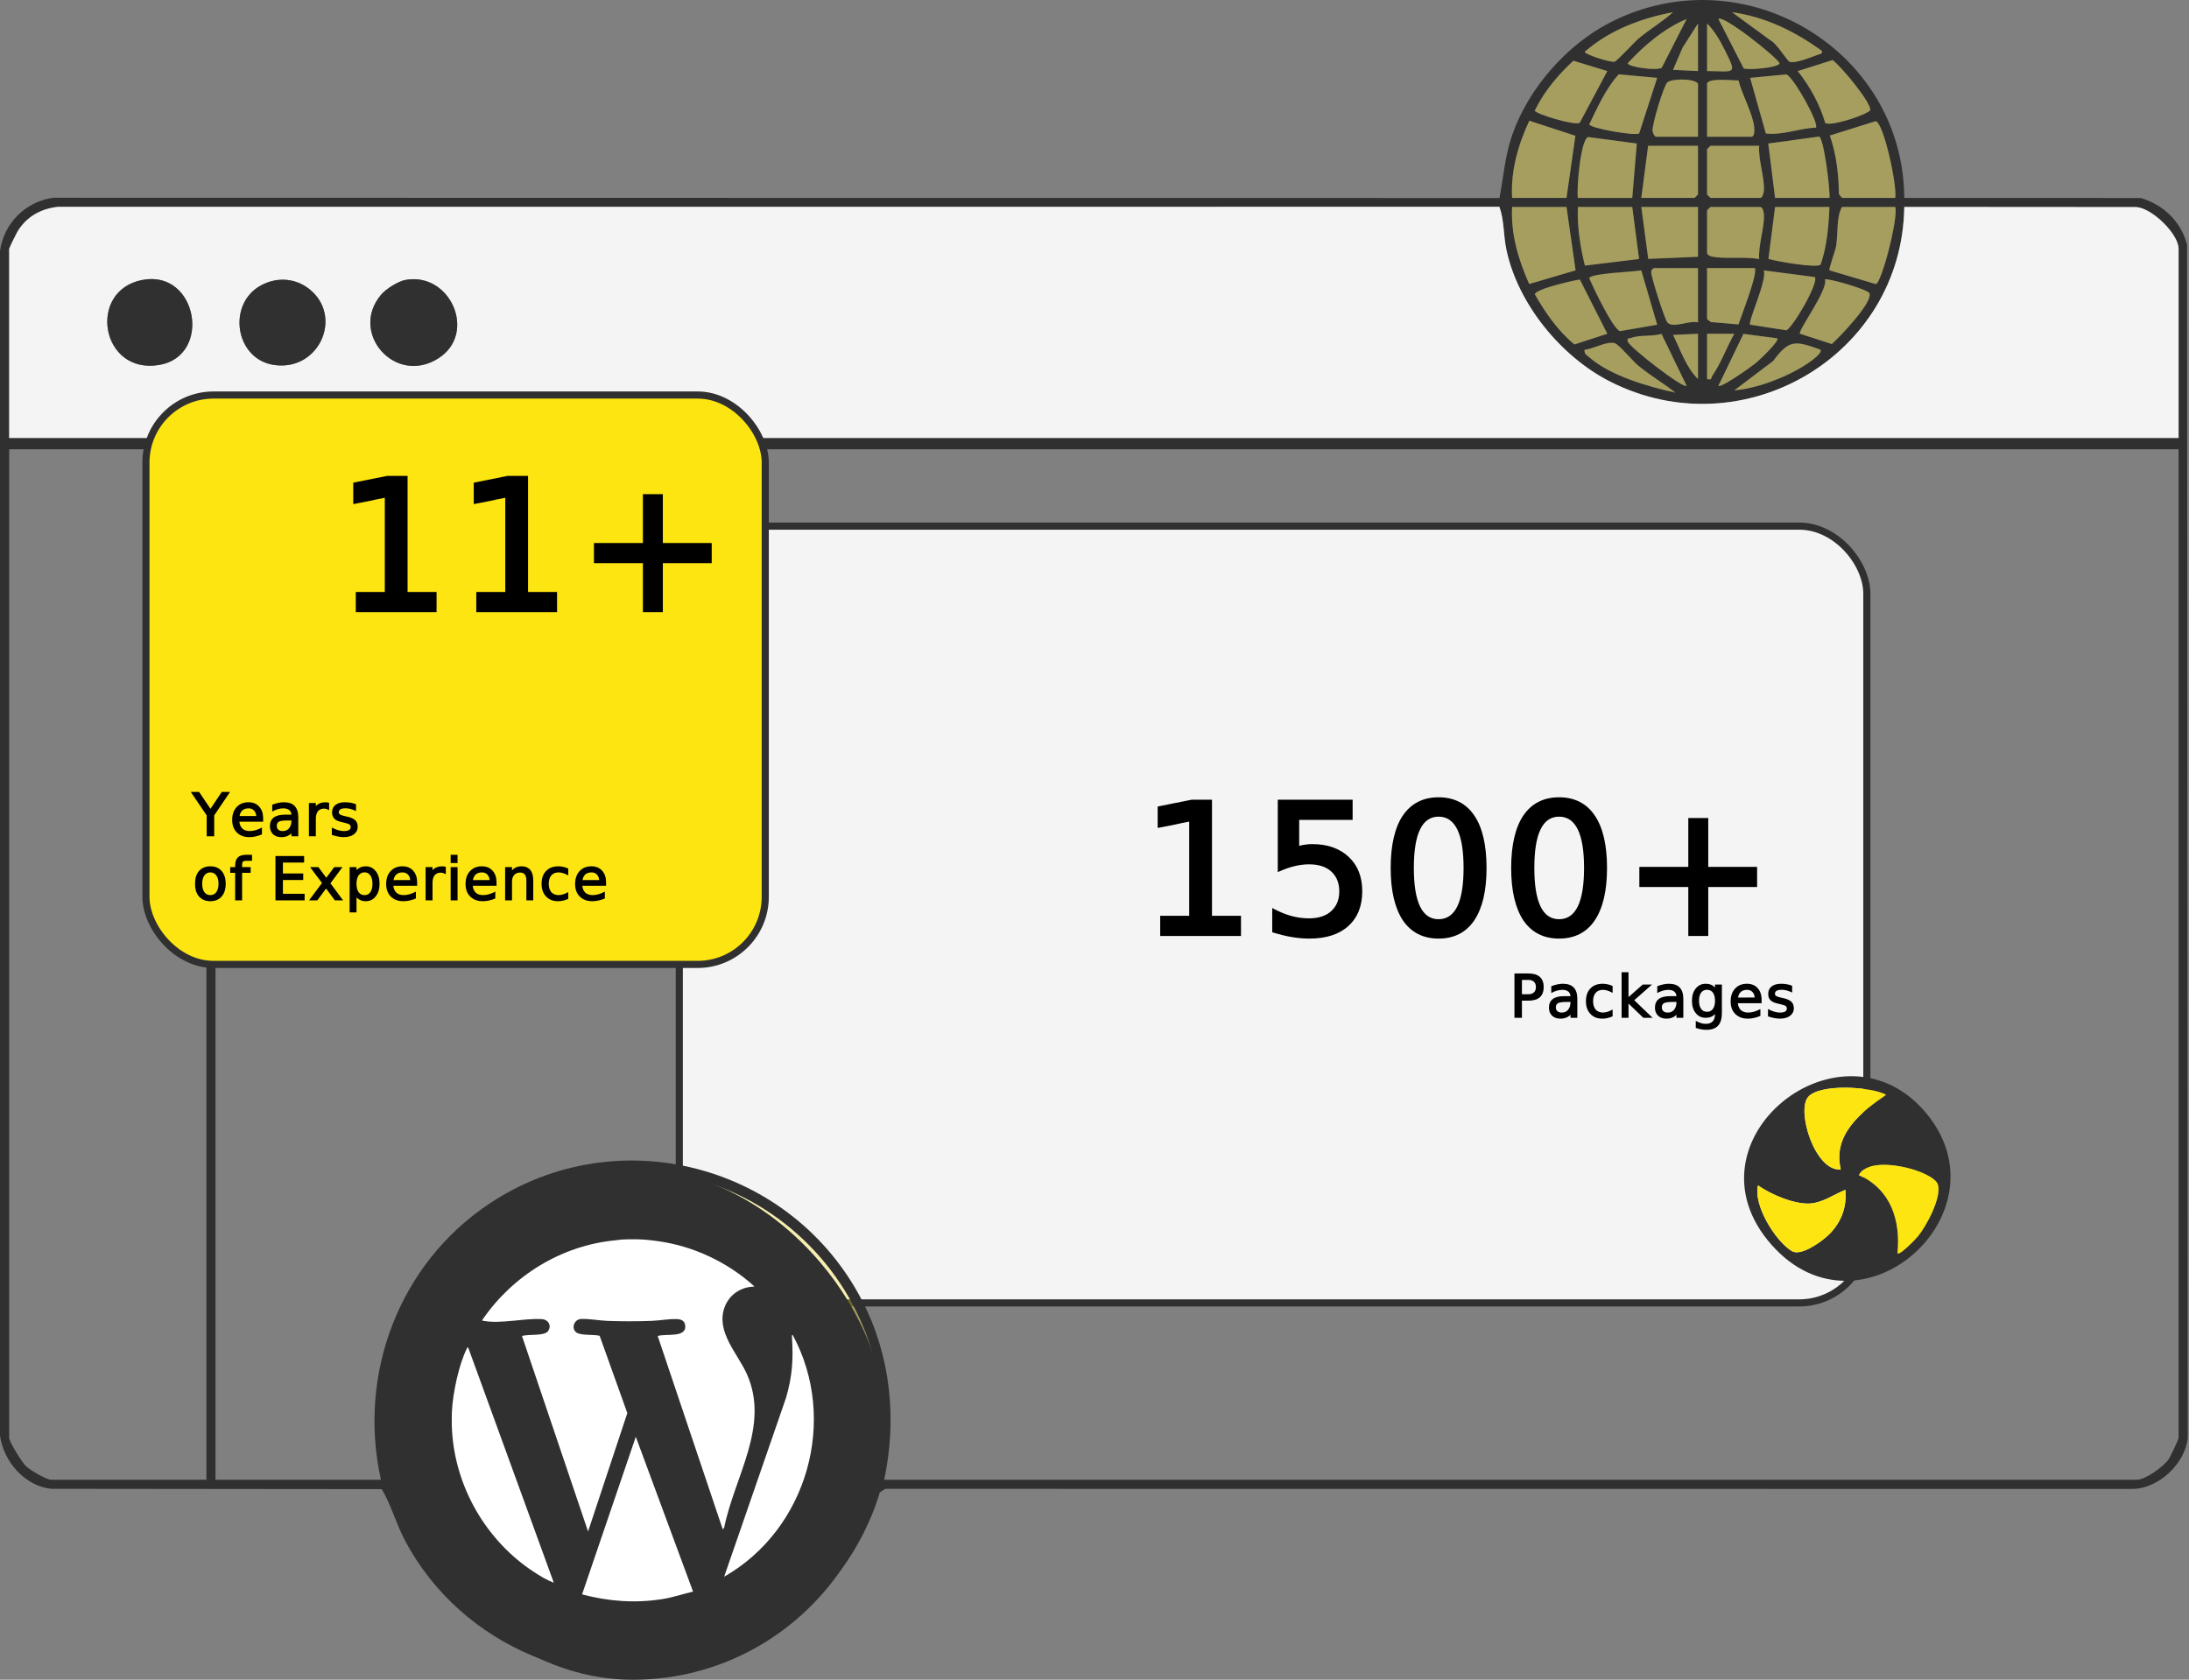
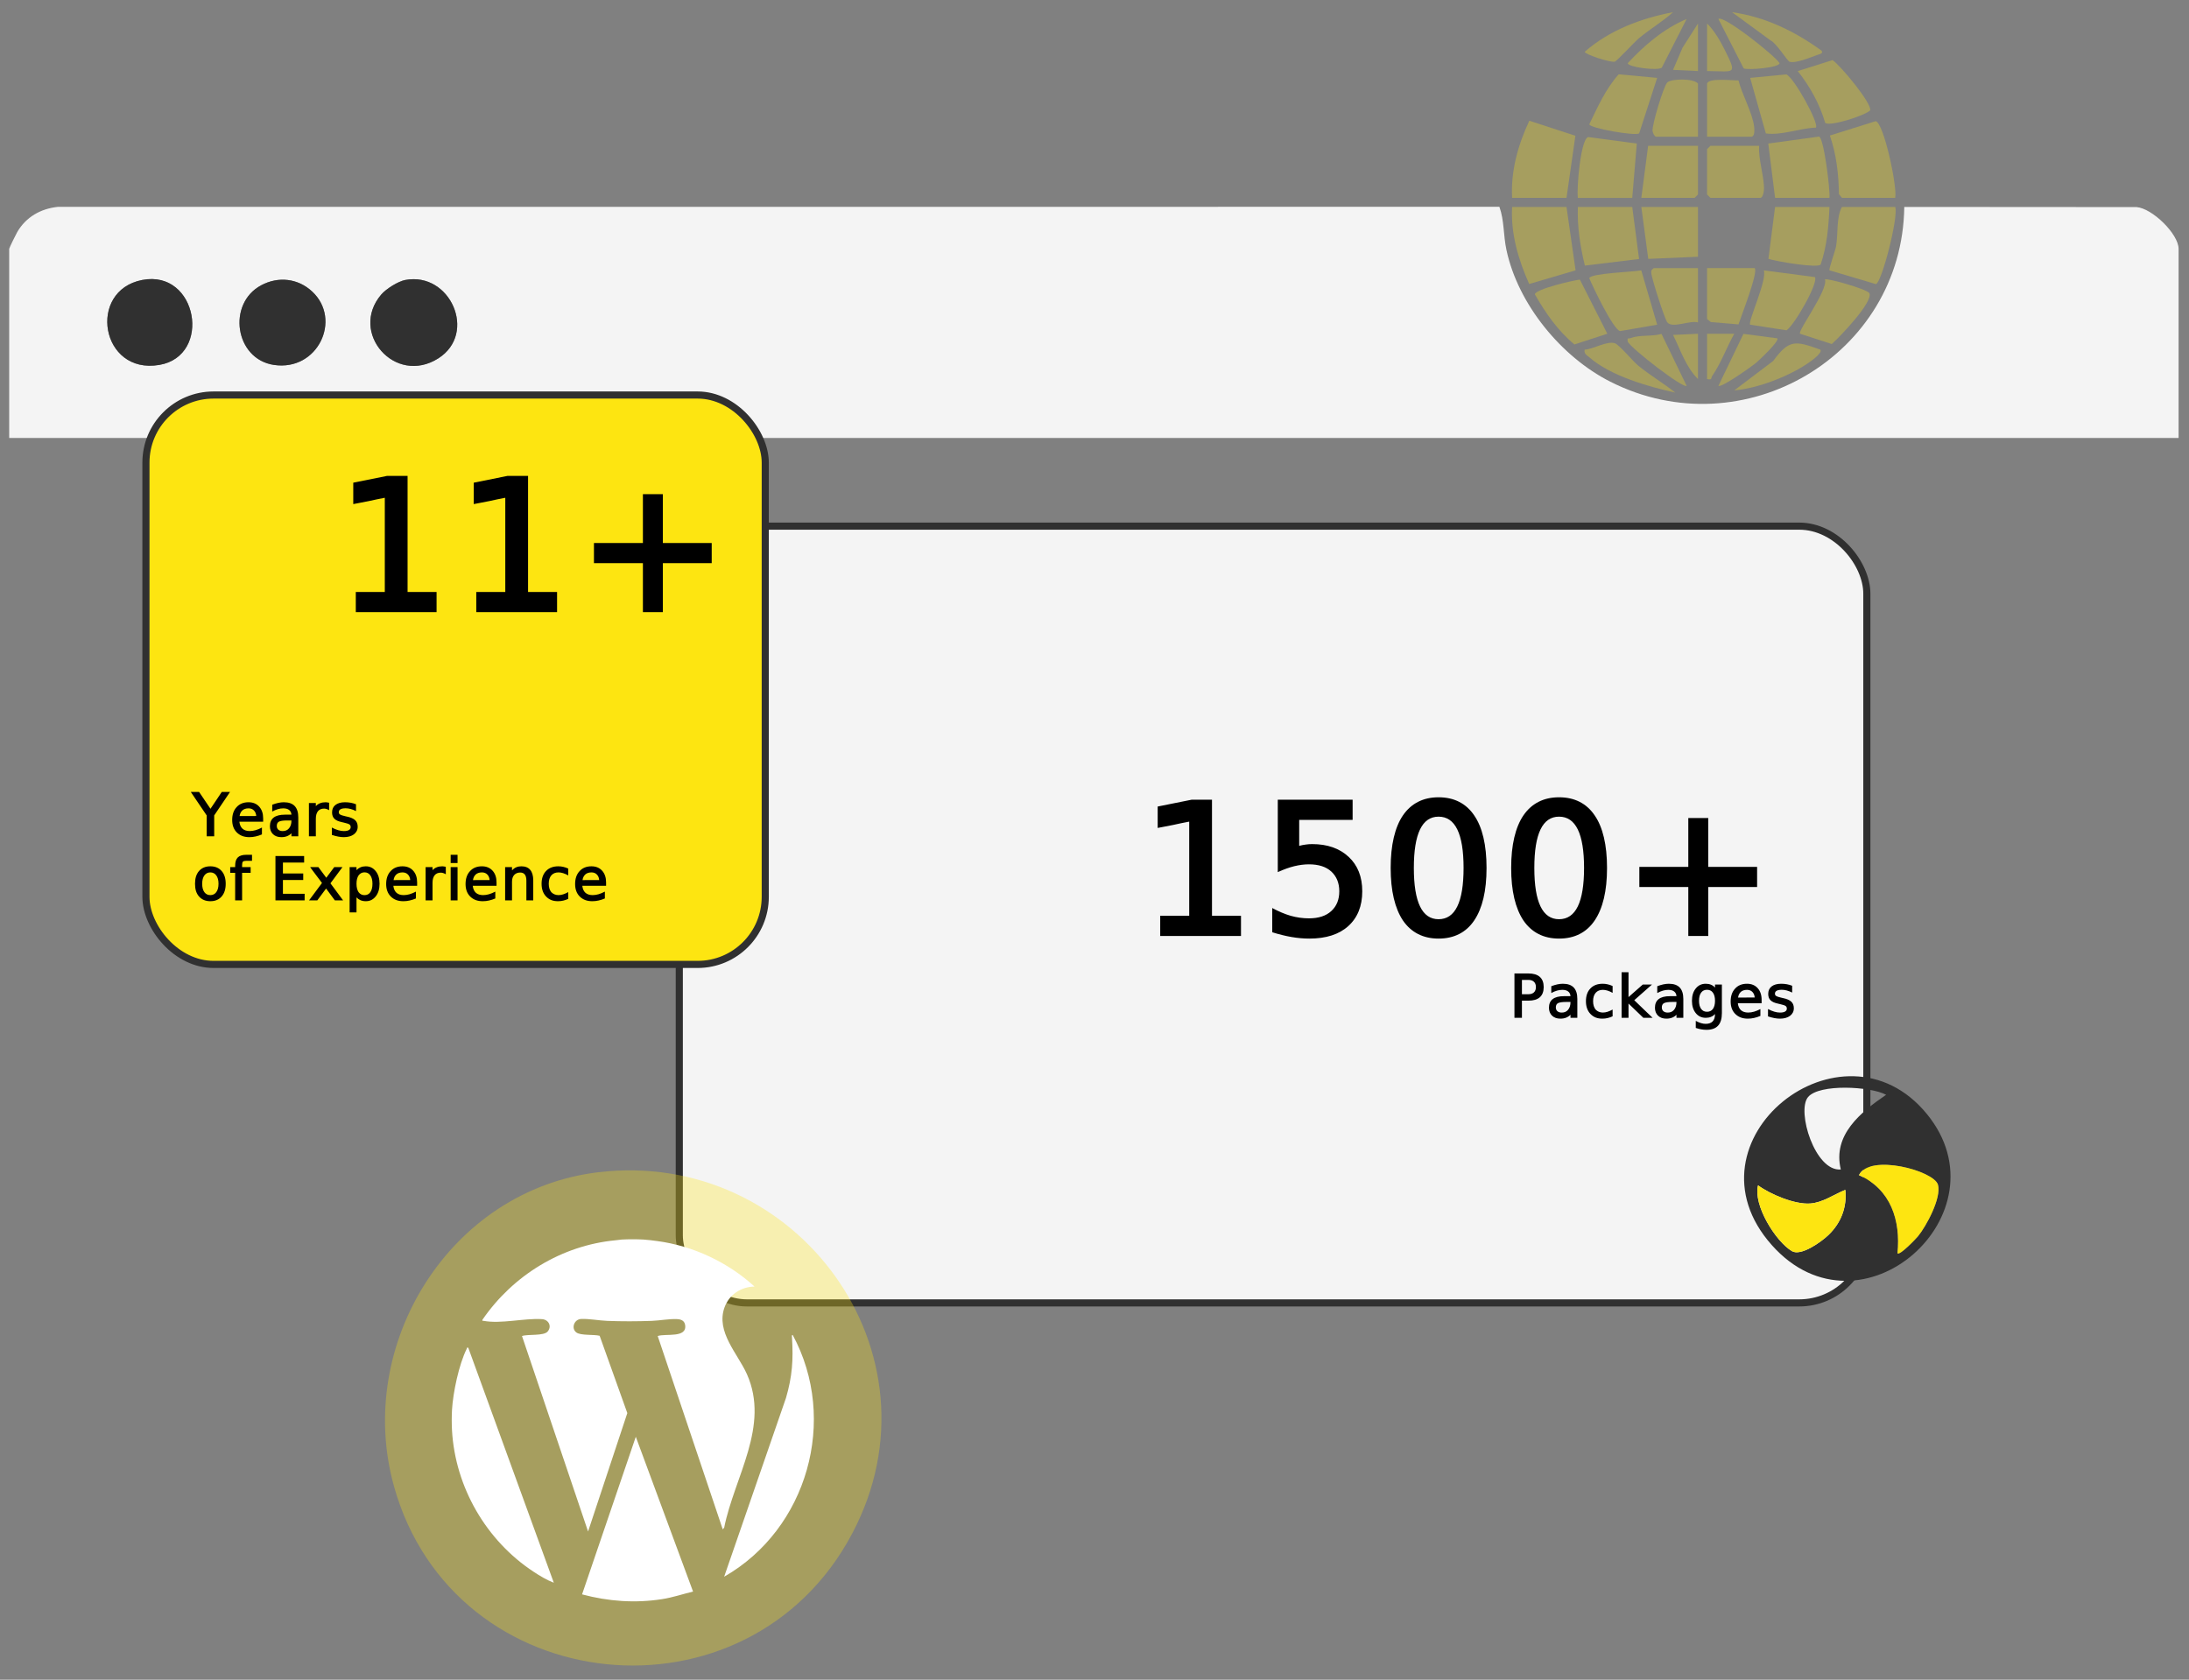
<svg xmlns="http://www.w3.org/2000/svg" width="615" height="472" viewBox="0 0 615 472" fill="none">
  <rect x="0" y="0" width="615" height="472" fill="#808080" stroke="none" />
  <g clip-path="url(#clip0_1940_297)">
    <rect x="190.849" y="147.844" width="333.644" height="218.267" rx="19" fill="#F4F4F4" stroke="#303030" stroke-width="2" />
-     <path d="M535.005 55.608L601.522 55.643C607.883 57.605 612.788 62.25 614.464 68.802L614.649 404.065C613.932 411.239 606.424 418.391 599.043 418.381L248.733 418.352L247.188 419.353C240.244 442.512 221.237 461.478 197.95 468.158C165.364 477.502 129.668 462.835 113.794 432.91C111.312 428.231 109.897 422.873 107.261 418.438L14.373 418.343C6.995 417.591 0.982 410.653 0 403.431V70.526C1.08 62.724 7.158 56.65 14.966 55.57L421.275 55.643C422.432 49.648 422.811 43.895 424.803 38.078C429.277 25.014 440.046 12.673 452.293 6.363C489.675 -12.9 534.744 13.909 535.005 55.608ZM470.047 3.426C461.07 5.12 452.137 8.484 445.221 14.556C445.215 15.266 452.446 17.652 453.663 17.324C454.304 17.152 459.202 11.788 460.483 10.724C463.581 8.159 467.07 6.105 470.047 3.422V3.426ZM502.655 17.289C503.968 18.057 508.825 16.088 510.457 15.476C511.014 15.269 512.388 15.091 511.773 14.234C504.182 8.755 495.976 4.738 486.609 3.426L497.441 11.364C498.904 11.956 502.117 16.974 502.655 17.289ZM473.865 5.334C467.411 8.07 462.051 12.651 457.322 17.741C457.287 18.866 465.649 19.955 466.876 19.025L473.865 5.334ZM489.892 19.226C491.135 19.755 500.007 19.012 499.969 17.738C498.614 15.566 484.12 4.104 482.785 5.334L489.892 19.223V19.226ZM477.052 19.965V6.602L472.711 13.399L470.037 19.637L477.052 19.965ZM479.601 6.602V19.965C487.425 20.029 488.133 21.207 484.579 14.037C483.391 11.641 481.558 8.452 479.601 6.602ZM451.576 19.974L442.041 17.066C437.668 21.112 433.815 25.677 431.189 31.089C431.371 31.971 442.382 35.396 443.832 34.497L451.576 19.974ZM512.79 34.526C514.077 35.638 523.864 32.513 525.419 31.025C526.002 29.117 517.14 18.449 514.855 16.881L505.077 19.974C508.494 24.275 511.241 29.229 512.79 34.526ZM465.585 21.879L454.769 20.882C451.101 24.976 448.88 30.028 446.509 34.927C446.582 36.023 459.377 38.266 460.521 37.495L465.585 21.879ZM510.17 35.87C511.171 34.733 504.013 21.784 501.874 20.908L491.699 21.879L496.113 37.508C500.804 38.084 505.409 36.03 510.167 35.87H510.17ZM477.052 38.422V23.466C475.694 21.95 469.639 22.102 468.447 23.141C467.405 24.052 464.062 35.243 464.282 36.813C464.358 37.361 464.846 38.419 465.267 38.419H477.049L477.052 38.422ZM479.601 23.466V38.422H492.021C493.005 38.422 492.922 36.527 492.843 35.74C492.451 31.866 489.391 26.518 488.432 22.599C486.692 22.654 480.118 21.803 479.601 23.469V23.466ZM440.113 55.605L442.605 38.151L429.66 33.927C426.492 40.668 424.408 48.096 424.828 55.605H440.113ZM532.462 55.605C533.087 52.486 529.269 34.571 526.981 34.045L514.093 38.084C515.922 43.353 516.579 48.966 516.639 54.55L517.493 55.605H532.459H532.462ZM443.299 55.605H458.584L459.862 40.327L446.212 38.508C444.058 39.03 442.911 53.088 443.299 55.605ZM498.707 55.605H513.991C514.224 53.337 512.394 38.578 511.046 38.381L496.795 40.333L498.707 55.605ZM477.052 40.967H463.039L461.127 55.605H476.093L477.049 54.649V40.967H477.052ZM494.248 40.967H480.554L479.598 41.923V54.652L480.554 55.608H494.567C495.227 55.608 495.539 54.063 495.58 53.388C495.784 50.014 493.914 44.624 494.248 40.97V40.967ZM2.581 69.924V123.062H612.071V69.924C612.071 65.776 604.693 58.52 600.247 58.191L535.005 58.147C534.454 99.839 489.796 126.171 452.427 107.262C438.618 100.276 426.492 85.488 423.235 70.246C422.333 66.015 422.645 61.973 421.253 58.112L16.247 58.125C11.399 58.65 7.323 60.966 4.847 65.19C4.468 65.84 2.651 69.542 2.578 69.924H2.581ZM440.113 58.15H424.828C424.401 65.658 426.603 73.052 429.625 79.805L442.662 75.967L440.113 58.15ZM458.584 58.15H443.299C443.095 63.725 443.959 69.271 445.272 74.632L460.499 72.781L458.584 58.15ZM477.052 58.15H461.13L463.074 72.749L477.052 72.15V58.15ZM494.567 58.15H480.554L479.598 59.106V71.198C480 71.829 480.478 72.02 481.192 72.15C484.688 72.794 490.427 72.087 494.248 72.791C493.91 69.137 495.781 63.744 495.577 60.374C495.533 59.609 495.357 58.398 494.564 58.153L494.567 58.15ZM513.991 58.15H498.707L496.839 72.737C498.898 73.428 510.753 75.454 511.518 74.323C513.299 69.105 513.752 63.648 513.991 58.147V58.15ZM532.462 58.15H517.497C515.874 60.998 516.442 65.713 515.843 69.226C515.645 70.382 513.717 75.702 513.991 75.964L527.003 79.825C528.606 79.726 533.441 60.956 532.462 58.147V58.15ZM477.052 75.333H464.632C464.024 75.82 463.89 75.865 463.919 76.645C463.97 78.044 467.676 89.681 468.45 90.604C469.929 92.372 474.795 89.907 477.052 90.604V75.33V75.333ZM492.973 75.333H479.598V89.652L480.659 90.502L488.432 91.159C489.124 88.964 494.083 76.448 492.973 75.333ZM461.121 75.976C459.084 76.391 446.62 76.798 446.509 78.187C447.471 80.544 453.262 92.665 455.161 93.041L465.585 91.242L461.117 75.98L461.121 75.976ZM491.699 91.238L501.922 92.815C504.156 91.369 511.008 79.372 509.893 77.859L495.526 75.97C496.591 78.515 490.978 90.477 491.699 91.238ZM443.867 78.563C441.869 78.799 431.521 81.204 431.202 82.692C434.195 87.9 437.668 92.952 442.331 96.791L451.576 93.78L443.867 78.563ZM505.711 93.78L514.641 96.673C516.757 94.819 526.436 84.756 525.187 82.332C524.106 81.092 513.207 78.066 512.723 78.512C513.685 81.456 505.045 92.888 505.711 93.78ZM466.806 93.828C464.081 94.612 460.703 94.029 458.179 94.991C457.5 95.249 457.105 94.682 457.315 96.007C458.262 97.953 472.995 109.326 473.865 108.421L466.806 93.828ZM477.052 93.787L470.041 94.112C472.141 98.313 473.642 103.155 477.052 106.516V93.787ZM479.601 93.787V106.516C481.134 106.857 480.634 106.249 481.023 105.685C483.543 102.034 485.07 97.641 487.243 93.793L479.601 93.787ZM499.341 95.064L489.818 93.815L482.782 108.418C483.518 109.096 492.132 102.99 493.27 102.04C494.14 101.317 500.017 95.822 499.338 95.064H499.341ZM470.684 110.329C467.3 107.625 463.549 105.455 460.193 102.681C458.705 101.448 454.858 96.787 453.666 96.44C451.359 95.771 447.704 98.103 445.212 98.25C444.96 99.448 445.817 99.785 446.534 100.419C452.459 105.618 463.103 108.67 470.681 110.329H470.684ZM511.441 98.25C504.494 95.778 502.7 95.227 498.197 101.413L487.247 109.692C493.681 109.163 502.129 105.927 507.569 102.324C508.392 101.779 512.168 99.237 511.445 98.25H511.441ZM57.989 126.244H2.581V404.033C2.581 405.129 6.195 410.962 7.327 412.02C8.474 413.093 13.009 415.807 14.363 415.807H57.989V126.244ZM612.071 126.244H60.538V415.804H107.028C100.406 386.121 112.15 355.142 137.403 338.284C173.58 314.131 222.55 327.271 242.286 365.606C250.266 381.107 252.032 398.79 248.415 415.804H600.289C602.806 415.804 607.756 412.179 609.234 410.105C609.763 409.36 612.071 404.498 612.071 404.03V126.244ZM168 329.406C126.411 334.426 99.606 377.772 110.671 417.578C127.447 477.938 210.261 486.319 239.507 430.77C266.048 380.355 223.917 322.659 168.003 329.406H168Z" fill="#303030" />
    <path d="M2.581 69.923C2.654 69.541 4.468 65.84 4.85 65.19C7.326 60.969 11.402 58.65 16.25 58.124L421.255 58.111C422.645 61.972 422.333 66.015 423.238 70.245C426.491 85.488 438.621 100.275 452.43 107.261C489.799 126.174 534.457 99.842 535.008 58.146L600.25 58.191C604.696 58.519 612.074 65.776 612.074 69.923V123.061H2.581V69.923ZM39.986 78.665C24.408 81.646 28.277 105.391 44.782 102.54C59.668 99.973 55.502 75.692 39.986 78.665ZM87.703 81.917C83.681 78.177 78.152 77.594 73.349 80.178C63.757 85.338 65.987 100.877 76.928 102.54C89.268 104.413 96.161 89.785 87.703 81.917ZM113.864 78.671C111.856 79.047 108.472 81.175 107.124 82.748C97.977 93.407 110.961 108.462 123.163 100.686C134.2 93.656 126.487 76.301 113.864 78.671Z" fill="#F4F4F4" />
    <path d="M168 329.404C223.917 322.657 266.045 380.353 239.504 430.768C210.261 486.317 127.447 477.936 110.668 417.577C99.603 377.77 126.408 334.424 167.997 329.404H168Z" fill="#FDE511" fill-opacity="0.3" />
    <path d="M532.462 55.603H517.496L516.642 54.548C516.581 48.961 515.925 43.351 514.096 38.082L526.983 34.043C529.268 34.569 533.086 52.484 532.465 55.603H532.462Z" fill="#FDE511" fill-opacity="0.3" />
    <path d="M440.113 55.603H424.829C424.411 48.095 426.492 40.666 429.66 33.926L442.605 38.15L440.113 55.603Z" fill="#FDE511" fill-opacity="0.3" />
    <path d="M532.463 58.148C533.441 60.958 528.603 79.724 527.004 79.826L513.991 75.965C513.717 75.701 515.645 70.384 515.843 69.228C516.442 65.714 515.875 60.999 517.497 58.152H532.463V58.148Z" fill="#FDE511" fill-opacity="0.3" />
    <path d="M440.113 58.148L442.662 75.965L429.625 79.804C426.603 73.05 424.401 65.66 424.828 58.148H440.113Z" fill="#FDE511" fill-opacity="0.3" />
    <path d="M498.707 55.603L496.795 40.332L511.047 38.379C512.395 38.576 514.224 53.335 513.991 55.603H498.707Z" fill="#FDE511" fill-opacity="0.3" />
    <path d="M513.991 58.148C513.752 63.65 513.296 69.107 511.518 74.325C510.753 75.452 498.898 73.43 496.839 72.738L498.706 58.152H513.991V58.148Z" fill="#FDE511" fill-opacity="0.3" />
    <path d="M443.3 55.605C442.911 53.088 444.058 39.03 446.212 38.508L459.862 40.327L458.584 55.605H443.3Z" fill="#FDE511" fill-opacity="0.3" />
    <path d="M458.584 58.148L460.499 72.78L445.272 74.63C443.959 69.269 443.095 63.726 443.299 58.148H458.584Z" fill="#FDE511" fill-opacity="0.3" />
    <path d="M494.248 40.966C493.91 44.62 495.781 50.01 495.58 53.383C495.538 54.062 495.229 55.604 494.566 55.604H480.554L479.598 54.648V41.919L480.554 40.963H494.248V40.966Z" fill="#FDE511" fill-opacity="0.3" />
    <path d="M477.052 40.967V54.649L476.096 55.604H461.13L463.042 40.967H477.052Z" fill="#FDE511" fill-opacity="0.3" />
-     <path d="M494.567 58.15C495.358 58.398 495.533 59.605 495.581 60.37C495.785 63.743 493.914 69.133 494.252 72.787C490.431 72.083 484.691 72.79 481.195 72.147C480.481 72.016 480.003 71.825 479.602 71.195V59.102L480.558 58.147H494.57L494.567 58.15Z" fill="#FDE511" fill-opacity="0.3" />
    <path d="M477.052 58.148V72.149L463.074 72.748L461.13 58.148H477.052Z" fill="#FDE511" fill-opacity="0.3" />
    <path d="M465.586 21.878L460.522 37.493C459.374 38.264 446.579 36.022 446.509 34.926C448.883 30.03 451.104 24.974 454.769 20.881L465.586 21.878Z" fill="#FDE511" fill-opacity="0.3" />
    <path d="M510.17 35.869C505.409 36.028 500.807 38.083 496.116 37.506L491.702 21.878L501.878 20.906C504.016 21.782 511.174 34.731 510.173 35.869H510.17Z" fill="#FDE511" fill-opacity="0.3" />
    <path d="M491.699 91.237C490.979 90.479 496.591 78.514 495.526 75.969L509.893 77.858C511.011 79.371 504.156 91.365 501.922 92.814L491.699 91.237Z" fill="#FDE511" fill-opacity="0.3" />
    <path d="M461.12 75.976L465.588 91.238L455.164 93.038C453.262 92.665 447.471 80.544 446.512 78.183C446.626 76.798 459.087 76.387 461.124 75.973L461.12 75.976Z" fill="#FDE511" fill-opacity="0.3" />
    <path d="M443.867 78.562L451.576 93.78L442.331 96.79C437.668 92.952 434.191 87.899 431.202 82.691C431.521 81.203 441.869 78.798 443.867 78.562Z" fill="#FDE511" fill-opacity="0.3" />
    <path d="M512.789 34.526C511.241 29.228 508.493 24.274 505.077 19.974L514.855 16.881C517.14 18.448 526.002 29.116 525.419 31.025C523.864 32.512 514.077 35.637 512.789 34.526Z" fill="#FDE511" fill-opacity="0.3" />
    <path d="M505.711 93.779C505.045 92.891 513.685 81.455 512.723 78.511C513.207 78.065 524.103 81.095 525.187 82.331C526.439 84.752 516.76 94.818 514.641 96.672L505.711 93.779Z" fill="#FDE511" fill-opacity="0.3" />
-     <path d="M451.576 19.973L443.832 34.496C442.382 35.394 431.374 31.97 431.189 31.087C433.812 25.678 437.668 21.11 442.041 17.064L451.576 19.973Z" fill="#FDE511" fill-opacity="0.3" />
    <path d="M479.602 23.465C480.118 21.799 486.692 22.65 488.432 22.595C489.392 26.514 492.454 31.862 492.843 35.736C492.923 36.523 493.006 38.418 492.021 38.418H479.602V23.462V23.465Z" fill="#FDE511" fill-opacity="0.3" />
    <path d="M492.973 75.332C494.082 76.447 489.123 88.96 488.432 91.158L480.659 90.502L479.598 89.651V75.332H492.973Z" fill="#FDE511" fill-opacity="0.3" />
    <path d="M477.051 38.42H465.27C464.849 38.42 464.361 37.359 464.285 36.815C464.065 35.244 467.405 24.053 468.45 23.142C469.639 22.104 475.697 21.951 477.055 23.467V38.423L477.051 38.42Z" fill="#FDE511" fill-opacity="0.3" />
    <path d="M477.052 75.332V90.607C474.796 89.909 469.929 92.375 468.45 90.607C467.679 89.683 463.97 78.046 463.919 76.648C463.89 75.864 464.024 75.823 464.633 75.335H477.052V75.332Z" fill="#FDE511" fill-opacity="0.3" />
    <path d="M470.684 110.329C463.106 108.669 452.459 105.617 446.537 100.418C445.817 99.788 444.96 99.45 445.215 98.249C447.707 98.103 451.362 95.767 453.67 96.44C454.862 96.787 458.708 101.45 460.196 102.68C463.552 105.455 467.303 107.621 470.688 110.329H470.684Z" fill="#FDE511" fill-opacity="0.3" />
    <path d="M470.047 3.424C467.07 6.106 463.58 8.158 460.483 10.725C459.198 11.789 454.303 17.15 453.663 17.326C452.449 17.654 445.214 15.268 445.221 14.557C452.136 8.486 461.069 5.122 470.047 3.427V3.424Z" fill="#FDE511" fill-opacity="0.3" />
    <path d="M502.655 17.287C502.117 16.972 498.904 11.958 497.442 11.362L486.609 3.424C495.976 4.736 504.182 8.753 511.773 14.232C512.388 15.092 511.015 15.268 510.457 15.475C508.825 16.086 503.968 18.055 502.655 17.287Z" fill="#FDE511" fill-opacity="0.3" />
    <path d="M511.441 98.249C512.165 99.237 508.388 101.779 507.566 102.323C502.129 105.926 493.677 109.16 487.243 109.692L498.193 101.412C502.696 95.226 504.491 95.777 511.438 98.249H511.441Z" fill="#FDE511" fill-opacity="0.3" />
    <path d="M489.892 19.225L482.785 5.336C484.117 4.107 498.614 15.568 499.969 17.741C500.007 19.015 491.135 19.757 489.892 19.228V19.225Z" fill="#FDE511" fill-opacity="0.3" />
    <path d="M466.806 93.826L473.865 108.419C472.995 109.321 458.262 97.951 457.315 96.005C457.105 94.68 457.5 95.25 458.179 94.989C460.7 94.027 464.081 94.61 466.806 93.826Z" fill="#FDE511" fill-opacity="0.3" />
    <path d="M499.341 95.063C500.02 95.825 494.143 101.316 493.273 102.04C492.135 102.986 483.521 109.092 482.785 108.417L489.822 93.814L499.344 95.063H499.341Z" fill="#FDE511" fill-opacity="0.3" />
    <path d="M473.865 5.332L466.876 19.023C465.649 19.951 457.286 18.864 457.321 17.74C462.051 12.649 467.411 8.068 473.865 5.332Z" fill="#FDE511" fill-opacity="0.3" />
    <path d="M479.602 6.6C481.558 8.45 483.391 11.639 484.579 14.035C488.133 21.205 487.425 20.027 479.602 19.963V6.6Z" fill="#FDE511" fill-opacity="0.3" />
    <path d="M479.602 93.785L487.244 93.791C485.07 97.64 483.544 102.029 481.023 105.683C480.634 106.247 481.134 106.852 479.602 106.515V93.785Z" fill="#FDE511" fill-opacity="0.3" />
    <path d="M477.051 19.963L470.037 19.638L472.711 13.401L477.051 6.6V19.963Z" fill="#FDE511" fill-opacity="0.3" />
    <path d="M477.052 93.785V106.515C473.639 103.154 472.138 98.312 470.041 94.11L477.052 93.785Z" fill="#FDE511" fill-opacity="0.3" />
    <path d="M497.805 349.885C471.65 320.499 517.624 284.011 541.366 313.041C564.181 340.937 522.809 377.982 497.805 349.885ZM529.913 307.626C525.467 305.265 511.136 304.478 507.965 308.279C504.689 312.203 509.928 329.275 517.175 328.615C514.807 318.915 522.768 312.509 529.913 307.626ZM533.1 352.163C533.731 352.873 538.282 348.085 538.842 347.407C541.213 344.53 545.516 336.519 544.464 332.89C543.32 328.94 525.234 324.089 522.28 330.208C531.21 334.145 534.024 342.925 533.096 352.16L533.1 352.163ZM518.446 334.349C515.231 335.633 512.162 337.917 508.567 338.185C504.277 338.5 497.442 335.646 493.926 333.078C492.495 338.605 498.872 348.85 503.449 351.564C505.973 353.061 511.649 348.99 513.666 347.069C517.203 343.702 518.953 339.252 518.443 334.349H518.446Z" fill="#303030" />
    <path d="M113.864 78.67C126.491 76.3 134.2 93.655 123.164 100.685C110.961 108.461 97.978 93.406 107.124 82.747C108.472 81.174 111.857 79.046 113.864 78.67Z" fill="#303030" />
    <path d="M39.986 78.663C55.503 75.694 59.665 99.971 44.782 102.539C28.277 105.387 24.408 81.645 39.986 78.663Z" fill="#303030" />
    <path d="M87.703 81.916C96.161 89.785 89.268 104.413 76.928 102.54C65.988 100.88 63.757 85.341 73.35 80.177C78.152 77.594 83.681 78.177 87.703 81.916Z" fill="#303030" />
    <path d="M533.1 352.162C534.024 342.927 531.21 334.148 522.283 330.21C525.237 324.091 543.323 328.943 544.467 332.893C545.519 336.521 541.217 344.533 538.845 347.409C538.285 348.088 533.731 352.876 533.103 352.165L533.1 352.162Z" fill="#FDE511" />
-     <path d="M529.913 307.625C522.768 312.508 514.807 318.914 517.175 328.614C509.928 329.274 504.688 312.202 507.964 308.278C511.135 304.477 525.467 305.264 529.913 307.625Z" fill="#FDE511" />
    <path d="M518.446 334.349C518.953 339.252 517.206 343.702 513.669 347.069C511.648 348.993 505.973 353.061 503.452 351.564C498.875 348.85 492.498 338.602 493.929 333.078C497.445 335.646 504.28 338.5 508.57 338.185C512.165 337.92 515.234 335.636 518.449 334.349H518.446Z" fill="#FDE511" />
    <rect x="41" y="111" width="174" height="160" rx="19" fill="#FDE511" stroke="#303030" stroke-width="2" />
    <path d="M99.25 141.648V135.633L108.766 133.719H114.508V166.34H122.656V172H99.961V166.34H108.109V139.871C107.398 139.999 106.66 140.145 105.895 140.309C105.147 140.473 104.391 140.637 103.625 140.801C102.878 140.947 102.13 141.092 101.383 141.238C100.635 141.384 99.924 141.521 99.25 141.648ZM133.102 141.648V135.633L142.617 133.719H148.359V166.34H156.508V172H133.812V166.34H141.961V139.871C141.25 139.999 140.512 140.145 139.746 140.309C138.999 140.473 138.242 140.637 137.477 140.801C136.729 140.947 135.982 141.092 135.234 141.238C134.487 141.384 133.776 141.521 133.102 141.648ZM166.871 158.246V152.586H180.625V138.859H186.23V152.586H199.957V158.246H186.23V172H180.625V158.246H166.871Z" fill="black" />
    <path d="M325.25 232.648V226.633L334.766 224.719H340.508V257.34H348.656V263H325.961V257.34H334.109V230.871C333.398 230.999 332.66 231.145 331.895 231.309C331.147 231.473 330.391 231.637 329.625 231.801C328.878 231.947 328.13 232.092 327.383 232.238C326.635 232.384 325.924 232.521 325.25 232.648ZM357.434 261.961V255.152C359.22 256.118 360.952 256.848 362.629 257.34C364.324 257.814 366.029 258.051 367.742 258.051C370.458 258.051 372.555 257.367 374.031 256C375.526 254.633 376.273 252.783 376.273 250.449C376.273 248.134 375.526 246.284 374.031 244.898C372.555 243.549 370.458 242.875 367.742 242.875C366.448 242.875 365.081 243.048 363.641 243.395C362.219 243.741 360.669 244.297 358.992 245.062V224.719H380.02V230.379H365.008V237.68C365.628 237.516 366.229 237.397 366.812 237.324C367.414 237.233 368.025 237.188 368.645 237.188C372.928 237.188 376.346 238.382 378.898 240.77C381.451 243.139 382.727 246.366 382.727 250.449C382.727 254.605 381.414 257.868 378.789 260.238C376.201 262.572 372.555 263.738 367.852 263.738C366.247 263.738 364.589 263.592 362.875 263.301C361.161 263.009 359.348 262.562 357.434 261.961ZM390.711 243.887C390.711 240.66 391.003 237.807 391.586 235.328C392.169 232.849 393.026 230.78 394.156 229.121C395.305 227.444 396.717 226.177 398.395 225.32C400.072 224.464 401.995 224.035 404.164 224.035C406.352 224.035 408.284 224.464 409.961 225.32C411.638 226.177 413.042 227.444 414.172 229.121C415.32 230.78 416.186 232.849 416.77 235.328C417.353 237.807 417.645 240.66 417.645 243.887C417.645 247.113 417.353 249.957 416.77 252.418C416.186 254.879 415.32 256.957 414.172 258.652C413.042 260.329 411.638 261.596 409.961 262.453C408.284 263.31 406.352 263.738 404.164 263.738C401.995 263.738 400.072 263.31 398.395 262.453C396.717 261.596 395.305 260.329 394.156 258.652C393.026 256.957 392.169 254.879 391.586 252.418C391.003 249.957 390.711 247.113 390.711 243.887ZM397.219 243.887C397.219 253.493 399.534 258.297 404.164 258.297C408.849 258.297 411.191 253.493 411.191 243.887C411.191 234.28 408.849 229.477 404.164 229.477C399.534 229.477 397.219 234.28 397.219 243.887ZM424.562 243.887C424.562 240.66 424.854 237.807 425.438 235.328C426.021 232.849 426.878 230.78 428.008 229.121C429.156 227.444 430.569 226.177 432.246 225.32C433.923 224.464 435.846 224.035 438.016 224.035C440.203 224.035 442.135 224.464 443.812 225.32C445.49 226.177 446.893 227.444 448.023 229.121C449.172 230.78 450.038 232.849 450.621 235.328C451.204 237.807 451.496 240.66 451.496 243.887C451.496 247.113 451.204 249.957 450.621 252.418C450.038 254.879 449.172 256.957 448.023 258.652C446.893 260.329 445.49 261.596 443.812 262.453C442.135 263.31 440.203 263.738 438.016 263.738C435.846 263.738 433.923 263.31 432.246 262.453C430.569 261.596 429.156 260.329 428.008 258.652C426.878 256.957 426.021 254.879 425.438 252.418C424.854 249.957 424.562 247.113 424.562 243.887ZM431.07 243.887C431.07 253.493 433.385 258.297 438.016 258.297C442.701 258.297 445.043 253.493 445.043 243.887C445.043 234.28 442.701 229.477 438.016 229.477C433.385 229.477 431.07 234.28 431.07 243.887ZM460.574 249.246V243.586H474.328V229.859H479.934V243.586H493.66V249.246H479.934V263H474.328V249.246H460.574Z" fill="black" />
    <path d="M53.605 222.537H55.934L59.133 227.266C59.66 226.486 60.19 225.698 60.724 224.901C61.263 224.099 61.79 223.311 62.306 222.537H64.626L60.179 229.129V235H58.069V229.129L53.605 222.537ZM65.232 230.412C65.232 228.895 65.645 227.69 66.472 226.8C67.298 225.886 68.414 225.429 69.82 225.429C71.08 225.429 72.082 225.842 72.826 226.668C73.564 227.488 73.934 228.584 73.934 229.955V230.904H67.254C67.348 231.766 67.641 232.419 68.133 232.864C68.625 233.304 69.302 233.523 70.163 233.523C70.702 233.523 71.253 233.441 71.815 233.277C72.378 233.113 72.97 232.867 73.591 232.539V234.464C73.005 234.716 72.419 234.906 71.833 235.035C71.253 235.17 70.667 235.237 70.075 235.237C69.331 235.237 68.666 235.129 68.08 234.912C67.494 234.689 66.978 234.358 66.533 233.919C65.666 233.052 65.232 231.883 65.232 230.412ZM67.315 229.305L71.991 229.296C71.95 228.681 71.748 228.174 71.385 227.775C70.998 227.354 70.482 227.143 69.838 227.143C69.076 227.143 68.476 227.351 68.036 227.767H68.045C67.647 228.153 67.403 228.666 67.315 229.305ZM75.832 232.179C75.832 231.095 76.184 230.28 76.887 229.735C77.59 229.19 78.65 228.918 80.068 228.918H81.879C81.85 228.355 81.636 227.919 81.237 227.608C80.845 227.298 80.294 227.143 79.585 227.143C78.606 227.143 77.572 227.441 76.482 228.039V226.123C77.689 225.66 78.773 225.429 79.734 225.429C81.1 225.429 82.119 225.783 82.793 226.492C83.467 227.201 83.804 228.271 83.804 229.7V235H81.879V234.139C81.539 234.496 81.132 234.769 80.657 234.956C80.189 235.144 79.652 235.237 79.049 235.237C78.07 235.237 77.291 234.962 76.711 234.411C76.125 233.837 75.832 233.093 75.832 232.179ZM77.766 232.082C77.766 232.533 77.912 232.888 78.205 233.146C78.504 233.403 78.911 233.532 79.427 233.532C80.177 233.532 80.766 233.274 81.193 232.759C81.65 232.22 81.879 231.508 81.879 230.623V230.544H80.657C79.532 230.544 78.756 230.664 78.328 230.904C77.953 231.133 77.766 231.525 77.766 232.082ZM86.792 235V225.648H88.734V226.519C89.062 226.161 89.455 225.892 89.912 225.71C90.369 225.522 90.894 225.429 91.485 225.429C91.579 225.429 91.705 225.44 91.863 225.464C92.027 225.487 92.227 225.52 92.461 225.561L92.47 227.661C92.2 227.503 91.948 227.389 91.714 227.318C91.485 227.248 91.266 227.213 91.055 227.213C90.299 227.213 89.722 227.459 89.323 227.951C88.931 228.443 88.734 229.155 88.734 230.087V235H86.792ZM93.234 234.604V232.539C94.494 233.201 95.622 233.532 96.618 233.532C97.233 233.532 97.705 233.436 98.033 233.242C98.361 233.049 98.525 232.776 98.525 232.425C98.525 232.103 98.42 231.859 98.209 231.695C97.981 231.514 97.427 231.326 96.548 231.133L96.047 231.019H96.056C95.569 230.913 95.15 230.784 94.799 230.632C94.453 230.474 94.169 230.286 93.946 230.069C93.724 229.847 93.56 229.589 93.454 229.296C93.349 229.003 93.296 228.666 93.296 228.285C93.296 227.828 93.375 227.424 93.533 227.072C93.697 226.721 93.935 226.425 94.245 226.185C94.561 225.938 94.942 225.751 95.388 225.622C95.839 225.493 96.357 225.429 96.943 225.429C97.5 225.429 98.033 225.476 98.543 225.569C99.053 225.663 99.545 225.804 100.02 225.991V227.907C98.988 227.386 98.022 227.125 97.119 227.125C95.83 227.125 95.186 227.491 95.186 228.224C95.186 228.481 95.282 228.687 95.476 228.839C95.599 228.915 95.783 229 96.029 229.094C96.281 229.182 96.589 229.264 96.952 229.34C97.034 229.357 97.116 229.378 97.198 229.401C97.28 229.419 97.362 229.437 97.444 229.454C97.989 229.565 98.452 229.706 98.833 229.876C99.214 230.04 99.522 230.23 99.756 230.447C100.248 230.898 100.494 231.52 100.494 232.311C100.494 232.762 100.4 233.166 100.213 233.523C100.031 233.881 99.765 234.191 99.413 234.455C99.073 234.707 98.663 234.9 98.183 235.035C97.708 235.17 97.175 235.237 96.583 235.237C95.622 235.237 94.506 235.026 93.234 234.604ZM54.791 248.333C54.791 247.571 54.882 246.895 55.063 246.303C55.251 245.705 55.535 245.187 55.916 244.747C56.701 243.868 57.762 243.429 59.098 243.429C60.434 243.429 61.491 243.868 62.27 244.747C63.032 245.608 63.413 246.804 63.413 248.333C63.413 249.856 63.032 251.049 62.27 251.91C61.89 252.35 61.433 252.681 60.899 252.903C60.372 253.126 59.772 253.237 59.098 253.237C57.762 253.237 56.701 252.795 55.916 251.91C55.535 251.477 55.251 250.964 55.063 250.372C54.882 249.774 54.791 249.095 54.791 248.333ZM56.804 248.333C56.804 248.837 56.853 249.285 56.953 249.678C57.059 250.07 57.217 250.413 57.428 250.706C57.832 251.251 58.389 251.523 59.098 251.523C59.795 251.523 60.349 251.248 60.759 250.697C61.181 250.123 61.392 249.335 61.392 248.333C61.392 247.325 61.181 246.54 60.759 245.978C60.349 245.421 59.795 245.143 59.098 245.143C58.4 245.143 57.847 245.418 57.437 245.969C57.015 246.531 56.804 247.319 56.804 248.333ZM64.679 245.257V243.648H66.067V243.262C66.067 242.729 66.129 242.269 66.252 241.882C66.375 241.495 66.562 241.179 66.814 240.933C67.072 240.681 67.397 240.496 67.79 240.379C68.183 240.256 68.648 240.194 69.188 240.194H70.805V241.882H69.179C68.716 241.882 68.405 241.964 68.247 242.128V242.119C68.095 242.283 68.019 242.611 68.019 243.104V243.648H70.418V245.257H68.019V253H66.067V245.257H64.679ZM77.388 253V240.537H85.447V242.383H79.488V245.441H85.192V247.287H79.488V251.154H85.588V253H77.388ZM86.827 253L90.466 248.113C90.208 247.768 89.936 247.404 89.648 247.023C89.361 246.643 89.071 246.259 88.778 245.872C88.491 245.485 88.204 245.104 87.917 244.729C87.636 244.349 87.372 243.988 87.126 243.648H89.446L91.67 246.646C92.039 246.147 92.414 245.646 92.795 245.143C93.176 244.639 93.548 244.141 93.911 243.648H96.223L92.839 248.21C93.12 248.579 93.41 248.969 93.709 249.379C94.014 249.783 94.318 250.193 94.623 250.609C94.934 251.025 95.235 251.436 95.528 251.84C95.827 252.244 96.114 252.631 96.39 253H94.078L91.617 249.678C91.418 249.941 91.213 250.214 91.002 250.495C90.797 250.776 90.589 251.061 90.378 251.348C90.167 251.629 89.956 251.91 89.745 252.191C89.54 252.473 89.341 252.742 89.147 253H86.827ZM98.227 256.375V243.648H100.16V244.501C100.477 244.161 100.852 243.897 101.285 243.71C101.725 243.522 102.217 243.429 102.762 243.429C103.916 243.429 104.854 243.889 105.574 244.809C106.283 245.705 106.638 246.88 106.638 248.333C106.638 249.786 106.283 250.961 105.574 251.857C105.211 252.314 104.798 252.66 104.335 252.895C103.872 253.123 103.348 253.237 102.762 253.237C102.217 253.237 101.725 253.144 101.285 252.956C100.852 252.769 100.477 252.505 100.16 252.165V256.375H98.227ZM100.16 248.333C100.16 249.347 100.362 250.146 100.767 250.732V250.724C101.171 251.263 101.719 251.532 102.41 251.532C103.102 251.532 103.641 251.266 104.027 250.732C104.438 250.164 104.643 249.364 104.643 248.333C104.643 247.308 104.438 246.514 104.027 245.951C103.635 245.4 103.096 245.125 102.41 245.125C101.736 245.125 101.188 245.4 100.767 245.951V245.942C100.362 246.528 100.16 247.325 100.16 248.333ZM108.492 248.412C108.492 246.895 108.905 245.69 109.731 244.8C110.558 243.886 111.674 243.429 113.08 243.429C114.34 243.429 115.342 243.842 116.086 244.668C116.824 245.488 117.193 246.584 117.193 247.955V248.904H110.514C110.607 249.766 110.9 250.419 111.393 250.864C111.885 251.304 112.562 251.523 113.423 251.523C113.962 251.523 114.513 251.441 115.075 251.277C115.638 251.113 116.229 250.867 116.851 250.539V252.464C116.265 252.716 115.679 252.906 115.093 253.035C114.513 253.17 113.927 253.237 113.335 253.237C112.591 253.237 111.926 253.129 111.34 252.912C110.754 252.689 110.238 252.358 109.793 251.919C108.926 251.052 108.492 249.883 108.492 248.412ZM110.575 247.305L115.251 247.296C115.21 246.681 115.008 246.174 114.645 245.775C114.258 245.354 113.742 245.143 113.098 245.143C112.336 245.143 111.735 245.351 111.296 245.767H111.305C110.906 246.153 110.663 246.666 110.575 247.305ZM119.575 253V243.648H121.518V244.519C121.846 244.161 122.238 243.892 122.695 243.71C123.152 243.522 123.677 243.429 124.269 243.429C124.362 243.429 124.488 243.44 124.646 243.464C124.811 243.487 125.01 243.52 125.244 243.561L125.253 245.661C124.983 245.503 124.731 245.389 124.497 245.318C124.269 245.248 124.049 245.213 123.838 245.213C123.082 245.213 122.505 245.459 122.106 245.951C121.714 246.443 121.518 247.155 121.518 248.087V253H119.575ZM126.615 253V243.648H128.549V253H126.615ZM126.615 242.515V240.194H128.549V242.515H126.615ZM130.799 248.412C130.799 246.895 131.212 245.69 132.038 244.8C132.864 243.886 133.98 243.429 135.387 243.429C136.646 243.429 137.648 243.842 138.393 244.668C139.131 245.488 139.5 246.584 139.5 247.955V248.904H132.82C132.914 249.766 133.207 250.419 133.699 250.864C134.191 251.304 134.868 251.523 135.729 251.523C136.269 251.523 136.819 251.441 137.382 251.277C137.944 251.113 138.536 250.867 139.157 250.539V252.464C138.571 252.716 137.985 252.906 137.399 253.035C136.819 253.17 136.233 253.237 135.642 253.237C134.897 253.237 134.232 253.129 133.646 252.912C133.061 252.689 132.545 252.358 132.1 251.919C131.232 251.052 130.799 249.883 130.799 248.412ZM132.882 247.305L137.558 247.296C137.517 246.681 137.314 246.174 136.951 245.775C136.564 245.354 136.049 245.143 135.404 245.143C134.643 245.143 134.042 245.351 133.603 245.767H133.611C133.213 246.153 132.97 246.666 132.882 247.305ZM141.917 253V243.648H143.851V244.562C144.202 244.182 144.592 243.897 145.02 243.71C145.447 243.522 145.934 243.429 146.479 243.429C147.58 243.429 148.412 243.766 148.975 244.439C149.537 245.107 149.818 246.098 149.818 247.41V253H147.885V247.454C147.885 245.937 147.308 245.178 146.153 245.178C145.45 245.178 144.888 245.403 144.466 245.854C144.056 246.312 143.851 246.941 143.851 247.744V253H141.917ZM152.156 248.333C152.156 246.815 152.575 245.62 153.413 244.747C154.257 243.868 155.405 243.429 156.858 243.429C157.327 243.429 157.793 243.481 158.256 243.587C158.725 243.692 159.19 243.854 159.653 244.07V245.986C159.144 245.705 158.663 245.494 158.212 245.354C157.761 245.213 157.33 245.143 156.92 245.143C156.059 245.143 155.385 245.418 154.898 245.969C154.412 246.531 154.169 247.319 154.169 248.333C154.169 248.837 154.23 249.288 154.354 249.687C154.482 250.079 154.664 250.419 154.898 250.706C155.145 250.958 155.438 251.157 155.777 251.304C156.123 251.45 156.504 251.523 156.92 251.523C157.33 251.523 157.761 251.453 158.212 251.312C158.663 251.166 159.144 250.955 159.653 250.68V252.578C159.185 252.795 158.713 252.959 158.238 253.07C157.77 253.182 157.277 253.237 156.762 253.237C156.047 253.237 155.411 253.126 154.854 252.903C154.304 252.675 153.82 252.338 153.404 251.893C152.572 251.014 152.156 249.827 152.156 248.333ZM161.578 248.412C161.578 246.895 161.991 245.69 162.817 244.8C163.644 243.886 164.76 243.429 166.166 243.429C167.426 243.429 168.428 243.842 169.172 244.668C169.91 245.488 170.279 246.584 170.279 247.955V248.904H163.6C163.693 249.766 163.986 250.419 164.479 250.864C164.971 251.304 165.647 251.523 166.509 251.523C167.048 251.523 167.599 251.441 168.161 251.277C168.724 251.113 169.315 250.867 169.937 250.539V252.464C169.351 252.716 168.765 252.906 168.179 253.035C167.599 253.17 167.013 253.237 166.421 253.237C165.677 253.237 165.012 253.129 164.426 252.912C163.84 252.689 163.324 252.358 162.879 251.919C162.012 251.052 161.578 249.883 161.578 248.412ZM163.661 247.305L168.337 247.296C168.296 246.681 168.094 246.174 167.73 245.775C167.344 245.354 166.828 245.143 166.184 245.143C165.422 245.143 164.821 245.351 164.382 245.767H164.391C163.992 246.153 163.749 246.666 163.661 247.305Z" fill="black" />
    <path d="M425.485 286V273.537H429.388C430.817 273.537 431.893 273.859 432.613 274.504C433.34 275.148 433.703 276.101 433.703 277.36C433.703 278.626 433.34 279.581 432.613 280.226C431.893 280.864 430.817 281.184 429.388 281.184H427.586V286H425.485ZM427.586 279.373H429.388C430.067 279.373 430.592 279.2 430.961 278.854C431.33 278.503 431.515 278.005 431.515 277.36C431.515 276.716 431.33 276.221 430.961 275.875C430.592 275.523 430.067 275.348 429.388 275.348H427.586V279.373ZM435.18 283.179C435.18 282.095 435.531 281.28 436.234 280.735C436.938 280.19 437.998 279.918 439.416 279.918H441.227C441.197 279.355 440.983 278.919 440.585 278.608C440.192 278.298 439.642 278.143 438.933 278.143C437.954 278.143 436.92 278.441 435.83 279.039V277.123C437.037 276.66 438.121 276.429 439.082 276.429C440.447 276.429 441.467 276.783 442.141 277.492C442.814 278.201 443.151 279.271 443.151 280.7V286H441.227V285.139C440.887 285.496 440.479 285.769 440.005 285.956C439.536 286.144 439 286.237 438.396 286.237C437.418 286.237 436.639 285.962 436.059 285.411C435.473 284.837 435.18 284.093 435.18 283.179ZM437.113 283.082C437.113 283.533 437.26 283.888 437.553 284.146C437.852 284.403 438.259 284.532 438.774 284.532C439.524 284.532 440.113 284.274 440.541 283.759C440.998 283.22 441.227 282.508 441.227 281.623V281.544H440.005C438.88 281.544 438.104 281.664 437.676 281.904C437.301 282.133 437.113 282.525 437.113 283.082ZM445.568 281.333C445.568 279.815 445.987 278.62 446.825 277.747C447.669 276.868 448.817 276.429 450.271 276.429C450.739 276.429 451.205 276.481 451.668 276.587C452.137 276.692 452.603 276.854 453.065 277.07V278.986C452.556 278.705 452.075 278.494 451.624 278.354C451.173 278.213 450.742 278.143 450.332 278.143C449.471 278.143 448.797 278.418 448.311 278.969C447.824 279.531 447.581 280.319 447.581 281.333C447.581 281.837 447.643 282.288 447.766 282.687C447.895 283.079 448.076 283.419 448.311 283.706C448.557 283.958 448.85 284.157 449.189 284.304C449.535 284.45 449.916 284.523 450.332 284.523C450.742 284.523 451.173 284.453 451.624 284.312C452.075 284.166 452.556 283.955 453.065 283.68V285.578C452.597 285.795 452.125 285.959 451.65 286.07C451.182 286.182 450.689 286.237 450.174 286.237C449.459 286.237 448.823 286.126 448.267 285.903C447.716 285.675 447.232 285.338 446.816 284.893C445.984 284.014 445.568 282.827 445.568 281.333ZM455.588 286V273.194H457.53V280.182C458.192 279.596 458.86 279.007 459.534 278.415C460.214 277.823 460.885 277.234 461.547 276.648H464.131L459.147 281.052C459.552 281.433 459.971 281.837 460.404 282.265C460.844 282.687 461.286 283.114 461.731 283.548C462.183 283.976 462.625 284.397 463.059 284.813C463.492 285.229 463.905 285.625 464.298 286H461.696L457.53 281.992V286H455.588ZM464.957 283.179C464.957 282.095 465.309 281.28 466.012 280.735C466.715 280.19 467.775 279.918 469.193 279.918H471.004C470.975 279.355 470.761 278.919 470.362 278.608C469.97 278.298 469.419 278.143 468.71 278.143C467.731 278.143 466.697 278.441 465.607 279.039V277.123C466.814 276.66 467.898 276.429 468.859 276.429C470.225 276.429 471.244 276.783 471.918 277.492C472.592 278.201 472.929 279.271 472.929 280.7V286H471.004V285.139C470.664 285.496 470.257 285.769 469.782 285.956C469.313 286.144 468.777 286.237 468.174 286.237C467.195 286.237 466.416 285.962 465.836 285.411C465.25 284.837 464.957 284.093 464.957 283.179ZM466.891 283.082C466.891 283.533 467.037 283.888 467.33 284.146C467.629 284.403 468.036 284.532 468.552 284.532C469.302 284.532 469.891 284.274 470.318 283.759C470.775 283.22 471.004 282.508 471.004 281.623V281.544H469.782C468.657 281.544 467.881 281.664 467.453 281.904C467.078 282.133 466.891 282.525 466.891 283.082ZM475.354 281.228C475.354 279.792 475.709 278.638 476.418 277.765C477.133 276.874 478.07 276.429 479.23 276.429C480.32 276.429 481.188 276.786 481.832 277.501V276.648H483.766V284.664C483.766 286.252 483.408 287.433 482.693 288.206C481.984 288.985 480.9 289.375 479.441 289.375C478.92 289.375 478.41 289.328 477.912 289.234C477.42 289.146 476.925 289.015 476.427 288.839V286.861C476.96 287.148 477.452 287.359 477.903 287.494C478.36 287.629 478.797 287.696 479.213 287.696C480.959 287.696 481.832 286.776 481.832 284.937C481.199 285.646 480.332 286 479.23 286C478.064 286 477.127 285.558 476.418 284.673C475.709 283.794 475.354 282.646 475.354 281.228ZM477.341 281.228C477.341 281.708 477.391 282.142 477.49 282.528C477.596 282.909 477.742 283.231 477.93 283.495C478.123 283.759 478.357 283.961 478.633 284.102C478.914 284.236 479.23 284.304 479.582 284.304C480.285 284.304 480.833 284.046 481.226 283.53C481.63 282.979 481.832 282.212 481.832 281.228C481.832 280.237 481.636 279.473 481.243 278.934C480.856 278.395 480.303 278.125 479.582 278.125C478.879 278.125 478.334 278.386 477.947 278.907C477.742 279.177 477.59 279.505 477.49 279.892C477.391 280.272 477.341 280.718 477.341 281.228ZM486.227 281.412C486.227 279.895 486.64 278.69 487.466 277.8C488.292 276.886 489.408 276.429 490.814 276.429C492.074 276.429 493.076 276.842 493.82 277.668C494.559 278.488 494.928 279.584 494.928 280.955V281.904H488.248C488.342 282.766 488.635 283.419 489.127 283.864C489.619 284.304 490.296 284.523 491.157 284.523C491.696 284.523 492.247 284.441 492.81 284.277C493.372 284.113 493.964 283.867 494.585 283.539V285.464C493.999 285.716 493.413 285.906 492.827 286.035C492.247 286.17 491.661 286.237 491.069 286.237C490.325 286.237 489.66 286.129 489.074 285.912C488.488 285.689 487.973 285.358 487.527 284.919C486.66 284.052 486.227 282.883 486.227 281.412ZM488.31 280.305L492.985 280.296C492.944 279.681 492.742 279.174 492.379 278.775C491.992 278.354 491.477 278.143 490.832 278.143C490.07 278.143 489.47 278.351 489.03 278.767H489.039C488.641 279.153 488.397 279.666 488.31 280.305ZM496.721 285.604V283.539C497.98 284.201 499.108 284.532 500.104 284.532C500.72 284.532 501.191 284.436 501.52 284.242C501.848 284.049 502.012 283.776 502.012 283.425C502.012 283.103 501.906 282.859 501.695 282.695C501.467 282.514 500.913 282.326 500.034 282.133L499.533 282.019H499.542C499.056 281.913 498.637 281.784 498.285 281.632C497.939 281.474 497.655 281.286 497.433 281.069C497.21 280.847 497.046 280.589 496.94 280.296C496.835 280.003 496.782 279.666 496.782 279.285C496.782 278.828 496.861 278.424 497.02 278.072C497.184 277.721 497.421 277.425 497.731 277.185C498.048 276.938 498.429 276.751 498.874 276.622C499.325 276.493 499.844 276.429 500.43 276.429C500.986 276.429 501.52 276.476 502.029 276.569C502.539 276.663 503.031 276.804 503.506 276.991V278.907C502.475 278.386 501.508 278.125 500.605 278.125C499.316 278.125 498.672 278.491 498.672 279.224C498.672 279.481 498.769 279.687 498.962 279.839C499.085 279.915 499.27 280 499.516 280.094C499.768 280.182 500.075 280.264 500.438 280.34C500.521 280.357 500.603 280.378 500.685 280.401C500.767 280.419 500.849 280.437 500.931 280.454C501.476 280.565 501.938 280.706 502.319 280.876C502.7 281.04 503.008 281.23 503.242 281.447C503.734 281.898 503.98 282.52 503.98 283.311C503.98 283.762 503.887 284.166 503.699 284.523C503.518 284.881 503.251 285.191 502.899 285.455C502.56 285.707 502.149 285.9 501.669 286.035C501.194 286.17 500.661 286.237 500.069 286.237C499.108 286.237 497.992 286.026 496.721 285.604Z" fill="black" />
  </g>
-   <rect x="106.986" y="328.303" width="141.6" height="143.698" rx="70.8" fill="#303030" />
  <g clip-path="url(#clip1_1940_297)">
    <path d="M180.81 348.311C181.983 348.378 183.436 348.571 184.656 348.734C194.745 350.081 204.509 354.689 211.987 361.52C208.176 361.585 204.858 363.765 203.552 367.382C201.075 374.242 207.248 380.323 209.838 386.113C216.371 400.714 206.324 414.975 203.459 429.257L203.054 429.743L184.783 375.42C186.948 374.642 193.099 376.095 192.483 372.295C192.289 371.098 191.345 370.719 190.243 370.666C187.946 370.558 185.412 371.075 183.1 371.161C178.951 371.314 174.729 371.322 170.572 371.161C168.305 371.073 165.452 370.521 163.262 370.628C161.264 370.726 160.401 373.312 161.944 374.428C163.189 375.325 166.885 374.936 168.471 375.348L176.246 397.072L165.219 430.343L146.655 375.42C148.329 374.835 152.79 375.476 153.893 374.123C155.095 372.646 154.14 370.789 152.243 370.672C147.267 370.363 140.718 372.083 135.833 371.145C135.584 371.098 135.474 371.292 135.533 370.858C144.091 358.383 157.773 349.951 172.965 348.511C173.498 348.46 174.252 348.336 174.654 348.311C176.503 348.201 178.958 348.206 180.81 348.311Z" fill="white" />
    <path d="M126.991 396.178C127.268 391.353 128.935 383.35 131.143 378.982C131.25 378.772 131.041 378.609 131.555 378.7L155.59 444.738C153.589 443.977 151.711 442.839 149.925 441.665C136.594 432.905 127.908 417.902 126.991 401.939C126.891 400.201 126.891 397.916 126.991 396.178Z" fill="white" />
    <path d="M194.712 447.22C191.819 447.923 188.975 448.891 186.019 449.352C178.43 450.536 170.926 449.99 163.532 448.016L178.628 403.727L194.712 447.22Z" fill="white" />
    <path d="M203.452 443.05L220.828 392.8C222.59 386.736 222.905 382.106 222.509 375.825C222.495 375.611 222.383 375.071 222.712 375.125C235.587 398.928 226.826 429.699 203.452 443.05Z" fill="white" />
  </g>
  <defs>
    <clipPath id="clip0_1940_297">
      <rect width="614.649" height="470.951" fill="white" />
    </clipPath>
    <clipPath id="clip1_1940_297">
      <rect width="101.742" height="101.742" fill="white" transform="translate(126.916 348.23)" />
    </clipPath>
  </defs>
</svg>